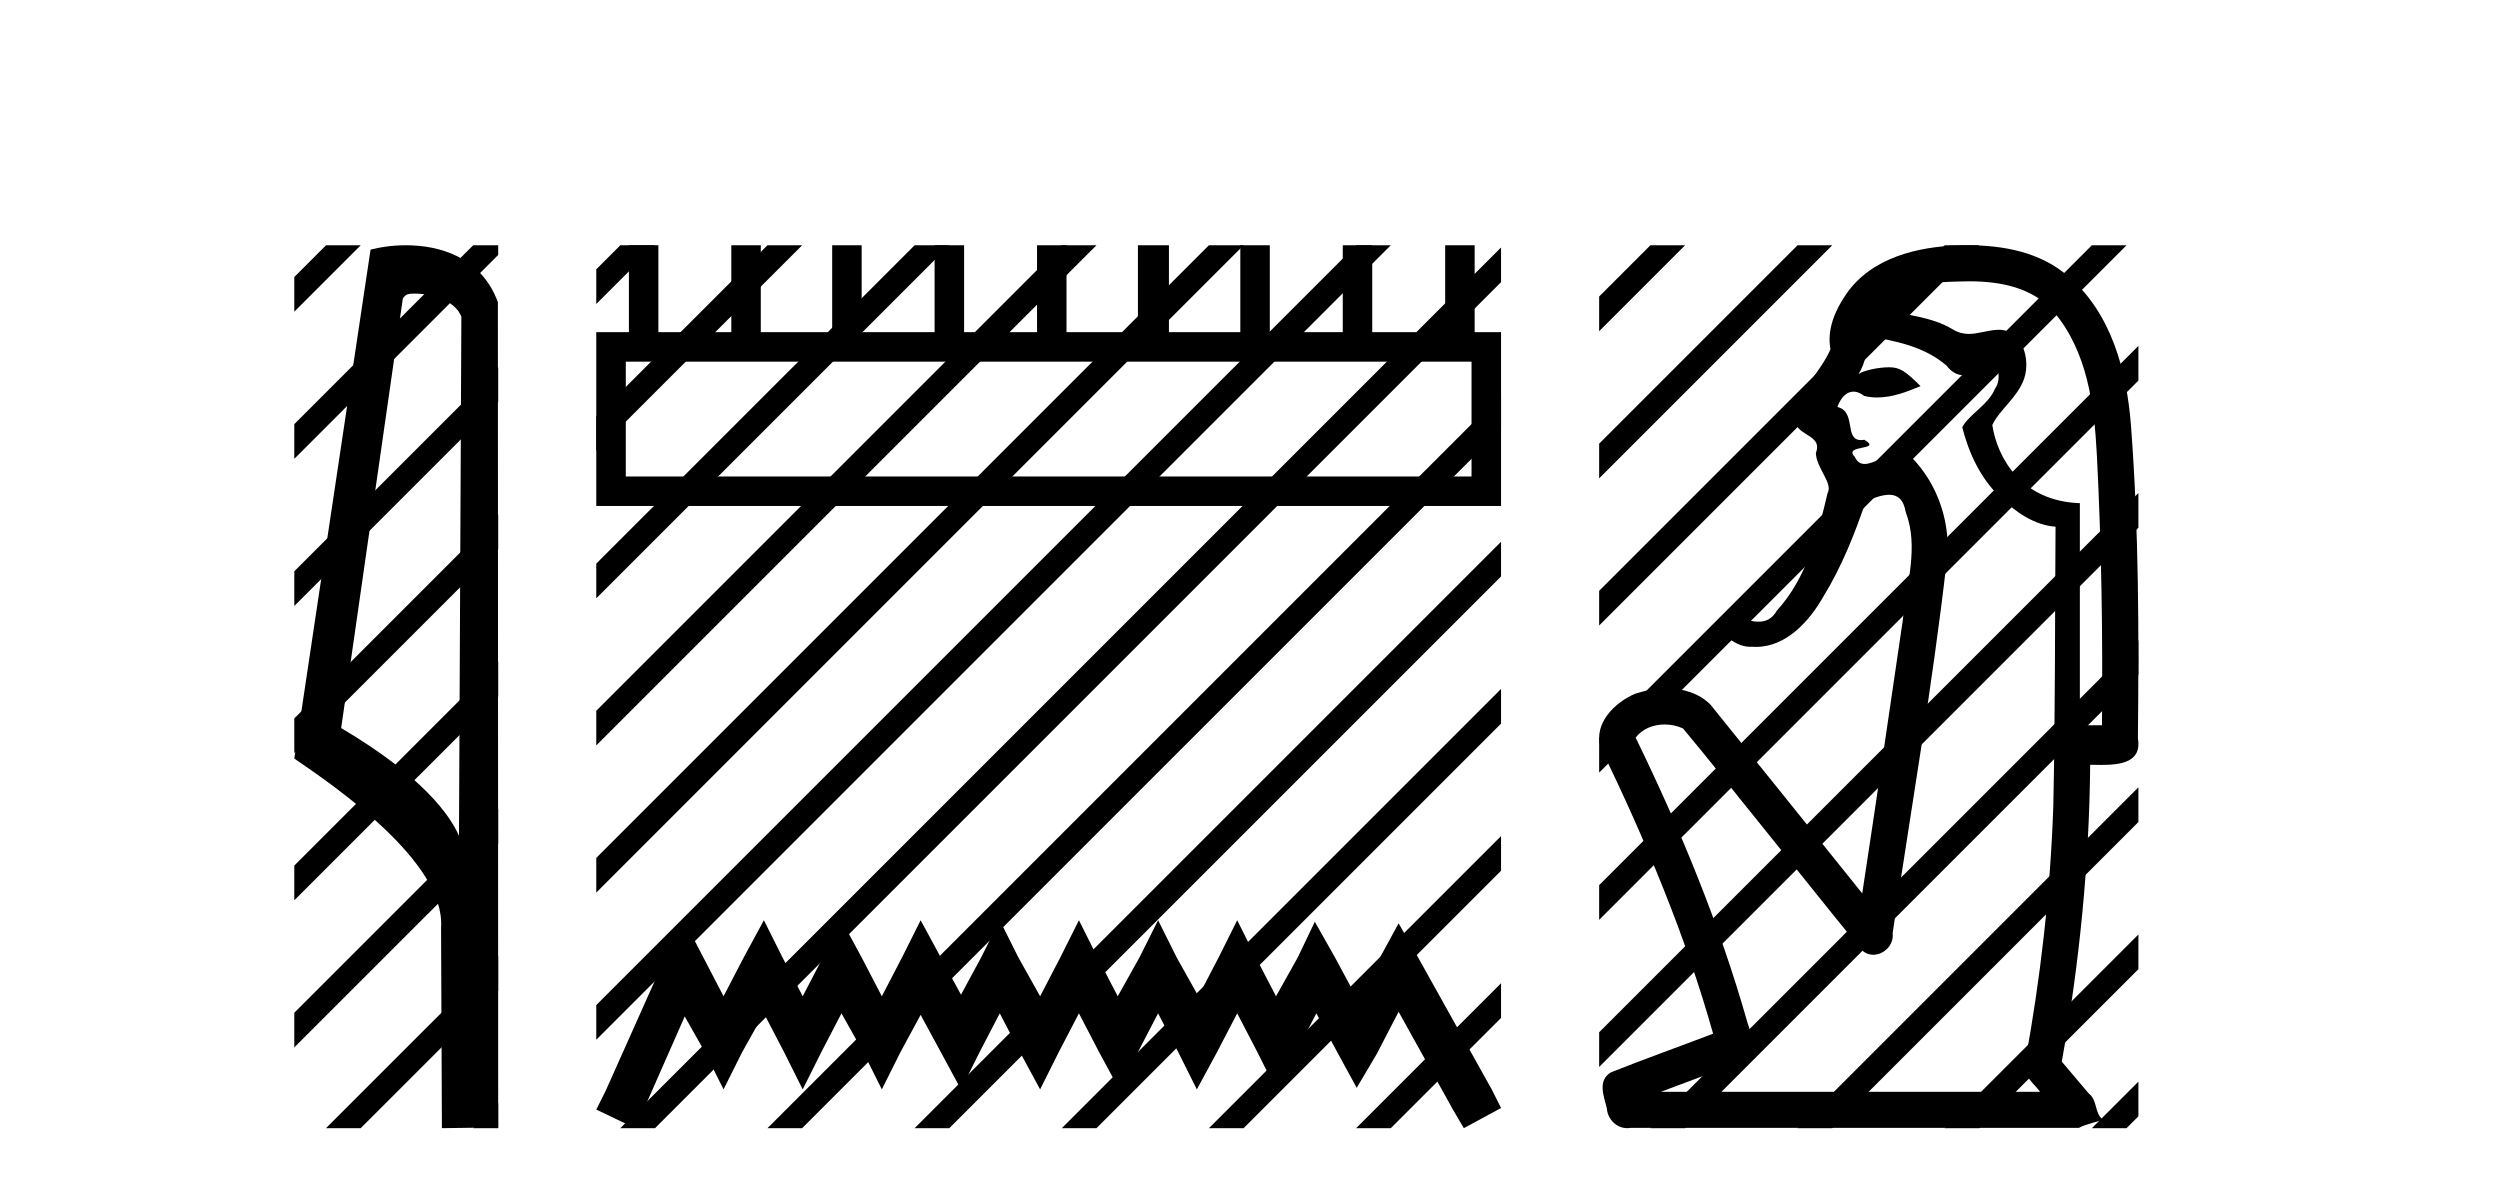
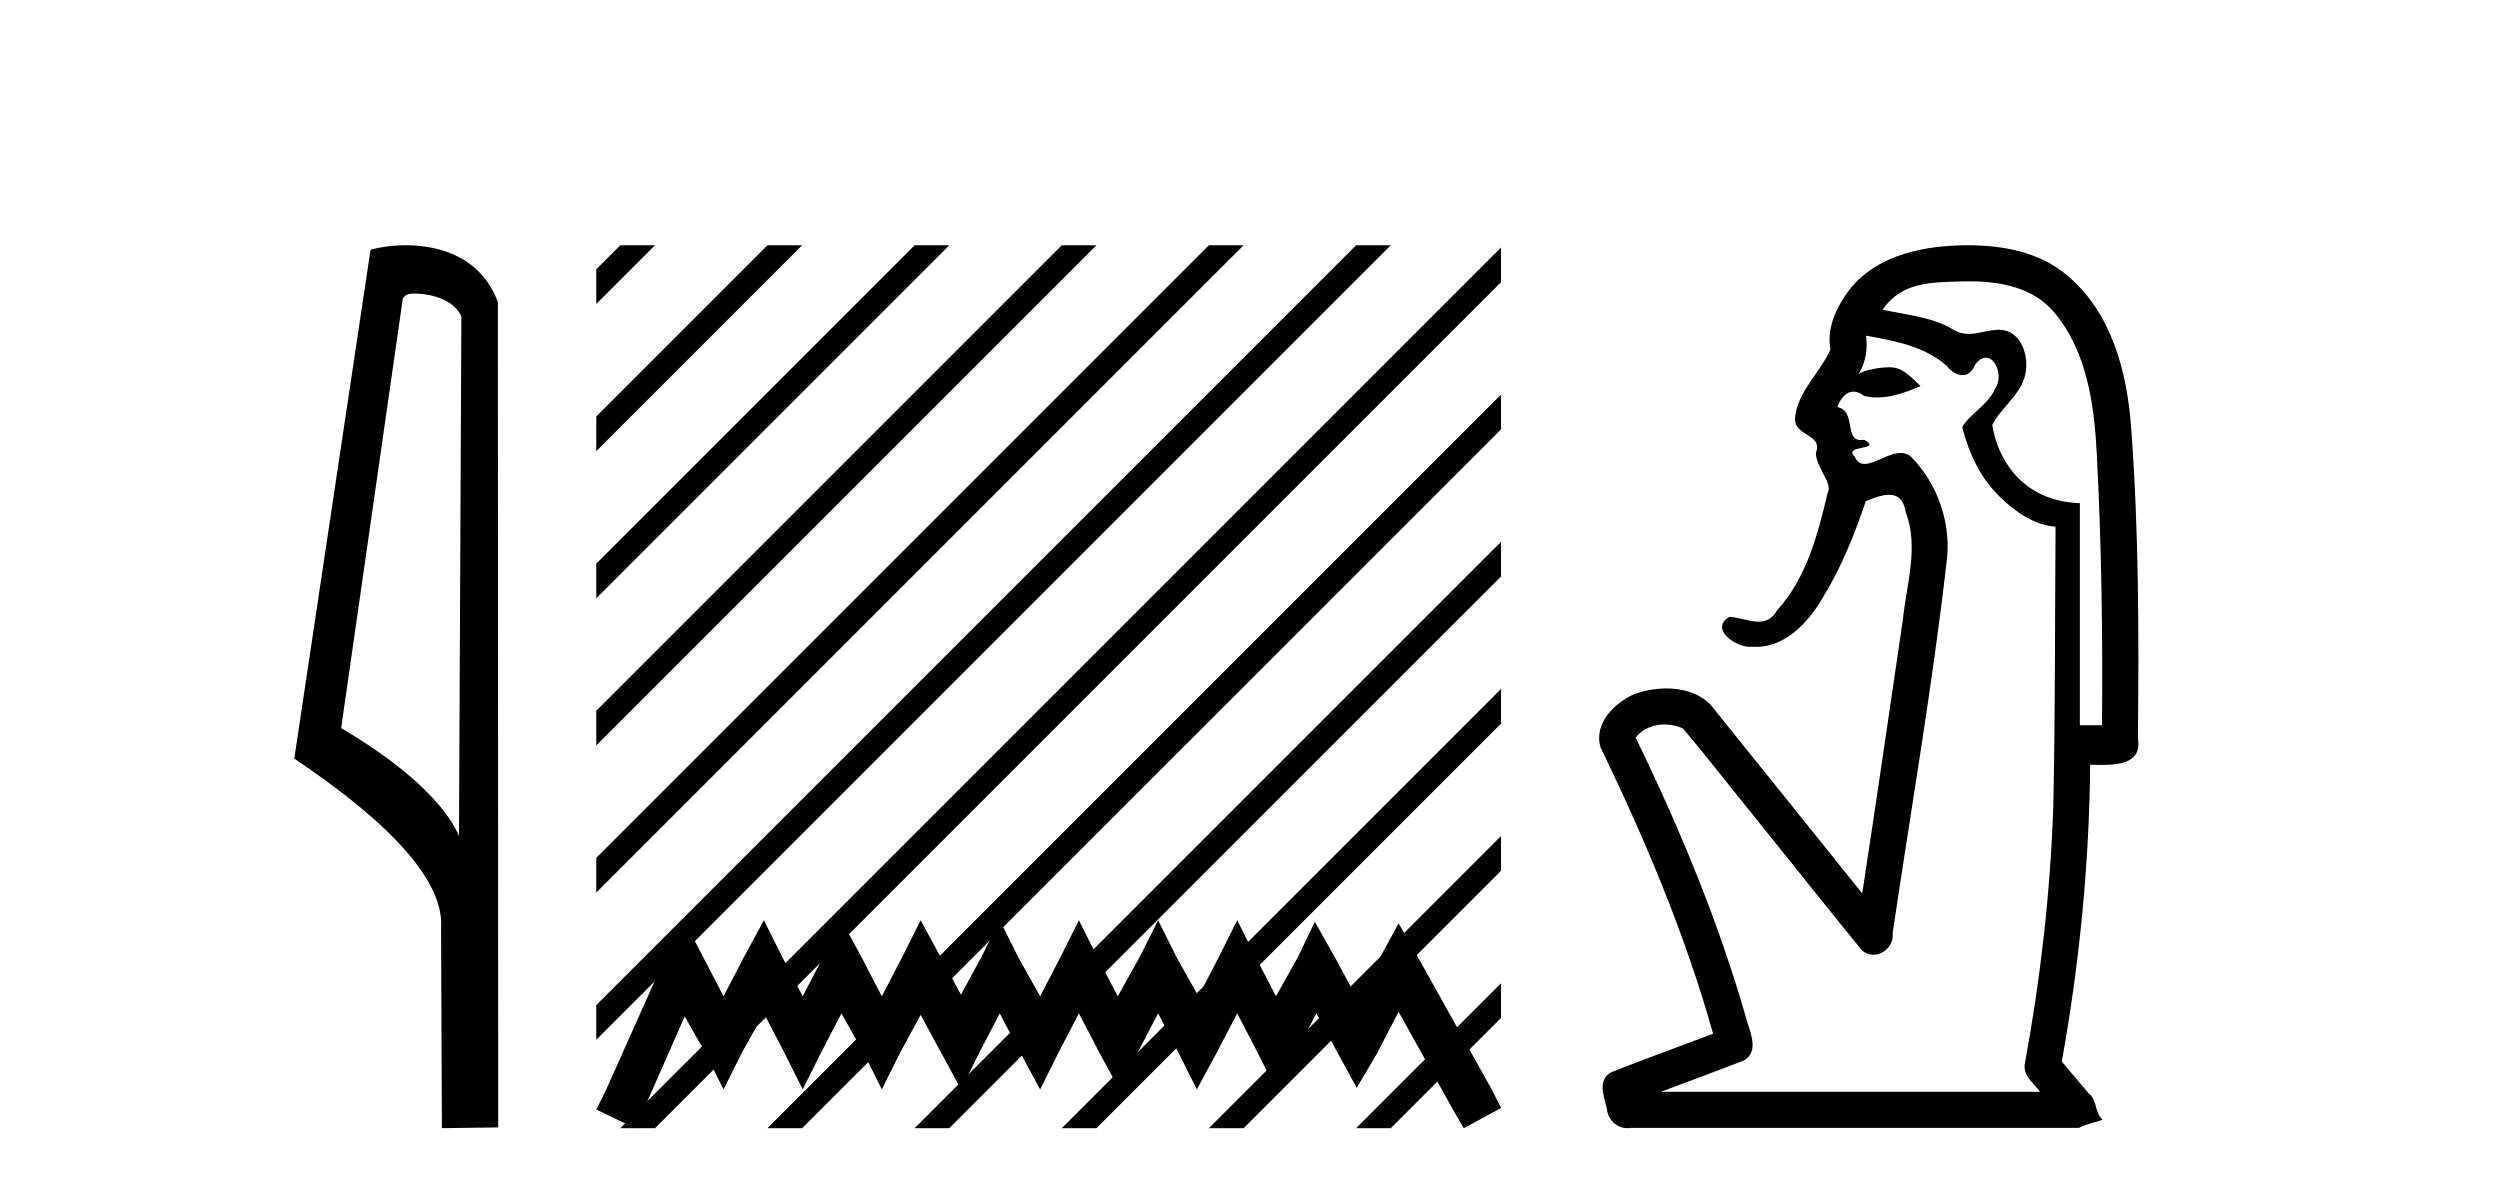
<svg xmlns="http://www.w3.org/2000/svg" width="86.0" height="41.0">
  <path d="M 14.259 10.1 C 14.884 10.1 15.648 10.34 15.871 10.89 L 15.789 28.751 L 15.789 28.751 C 15.473 28.034 14.531 26.699 11.736 25.046 L 13.858 10.263 C 13.958 10.157 13.955 10.1 14.259 10.1 ZM 15.789 28.751 L 15.789 28.751 C 15.789 28.751 15.789 28.751 15.789 28.751 L 15.789 28.751 L 15.789 28.751 ZM 13.962 8.437 C 13.484 8.437 13.053 8.505 12.747 8.588 L 10.124 26.094 C 11.512 27.044 15.325 29.648 15.173 31.91 L 15.201 38.809 L 17.138 38.783 L 17.127 10.393 C 16.551 8.837 15.12 8.437 13.962 8.437 Z" style="fill:#000000;stroke:none" />
-   <path d="M 11.215 8.437 L 10.124 9.528 L 10.124 10.721 L 12.11 8.735 L 12.408 8.437 ZM 16.277 8.437 L 10.124 14.59 L 10.124 14.59 L 10.124 15.783 L 17.138 8.769 L 17.138 8.769 L 17.138 8.437 ZM 17.138 12.638 L 10.124 19.652 L 10.124 19.652 L 10.124 20.845 L 10.124 20.845 L 17.138 13.831 L 17.138 13.831 L 17.138 12.638 ZM 17.138 17.7 L 10.124 24.714 L 10.124 24.714 L 10.124 25.907 L 10.124 25.907 L 17.138 18.893 L 17.138 18.893 L 17.138 17.7 ZM 17.138 22.762 L 10.124 29.776 L 10.124 29.776 L 10.124 30.969 L 10.124 30.969 L 17.138 23.956 L 17.138 23.956 L 17.138 23.623 L 17.138 22.762 ZM 17.138 27.824 L 10.124 34.838 L 10.124 34.838 L 10.124 36.031 L 10.124 36.031 L 17.138 29.018 L 17.138 29.018 L 17.138 27.824 ZM 17.138 32.887 L 11.513 38.511 L 11.513 38.511 L 11.215 38.809 L 12.408 38.809 L 17.138 34.08 L 17.138 34.08 L 17.138 32.887 ZM 17.138 37.949 L 16.575 38.511 L 16.575 38.511 L 16.277 38.809 L 17.138 38.809 L 17.138 37.949 Z" style="fill:#000000;stroke:none" />
-   <path d="M 50.621 12.441 L 50.621 16.391 L 21.527 16.391 L 21.527 12.441 ZM 21.634 8.437 L 21.634 11.426 L 20.512 11.426 L 20.512 17.405 L 51.636 17.405 L 51.636 11.426 L 50.728 11.426 L 50.728 8.437 L 49.714 8.437 L 49.714 11.426 L 47.205 11.426 L 47.205 8.437 L 46.191 8.437 L 46.191 11.426 L 43.681 11.426 L 43.681 8.437 L 42.667 8.437 L 42.667 11.426 L 40.211 11.426 L 40.211 8.437 L 39.144 8.437 L 39.144 11.426 L 36.688 11.426 L 36.688 8.437 L 35.674 8.437 L 35.674 11.426 L 33.165 11.426 L 33.165 8.437 L 32.15 8.437 L 32.15 11.426 L 29.641 11.426 L 29.641 8.437 L 28.627 8.437 L 28.627 11.426 L 26.171 11.426 L 26.171 8.437 L 25.157 8.437 L 25.157 11.426 L 22.648 11.426 L 22.648 8.437 Z" style="fill:#000000;stroke:none" />
  <path d="M 23.502 31.602 L 22.861 32.99 L 20.833 37.528 L 20.512 38.169 L 21.847 38.809 L 22.167 38.115 L 23.555 34.966 L 24.249 36.193 L 24.89 37.475 L 25.531 36.193 L 26.278 34.859 L 26.972 36.193 L 27.613 37.475 L 28.253 36.193 L 28.947 34.859 L 29.695 36.193 L 30.335 37.475 L 30.976 36.193 L 31.67 34.912 L 32.364 36.193 L 33.058 37.475 L 33.698 36.193 L 34.392 34.859 L 35.086 36.193 L 35.78 37.475 L 36.421 36.193 L 37.115 34.859 L 37.809 36.193 L 38.503 37.475 L 39.144 36.193 L 39.838 34.859 L 40.532 36.193 L 41.172 37.475 L 41.866 36.193 L 42.56 34.859 L 43.254 36.193 L 43.895 37.475 L 44.589 36.193 L 45.283 34.859 L 46.03 36.247 L 46.671 37.421 L 47.365 36.247 L 48.112 34.805 L 49.981 38.169 L 50.355 38.809 L 51.636 38.115 L 51.315 37.475 L 48.753 32.884 L 48.112 31.763 L 47.472 32.937 L 46.671 34.325 L 45.924 32.937 L 45.23 31.709 L 44.642 32.937 L 43.895 34.272 L 43.201 32.937 L 42.56 31.656 L 41.92 32.937 L 41.226 34.272 L 40.478 32.937 L 39.838 31.656 L 39.197 32.937 L 38.45 34.272 L 37.756 32.937 L 37.115 31.656 L 36.474 32.937 L 35.78 34.272 L 35.033 32.937 L 34.392 31.656 L 33.752 32.937 L 33.058 34.218 L 32.364 32.937 L 31.67 31.656 L 31.029 32.937 L 30.335 34.272 L 29.641 32.937 L 28.947 31.656 L 28.307 32.937 L 27.613 34.272 L 26.919 32.937 L 26.278 31.656 L 25.584 32.937 L 24.89 34.272 L 24.196 32.937 L 23.502 31.602 Z" style="fill:#000000;stroke:none" />
  <path d="M 21.339 8.437 L 20.512 9.264 L 20.512 10.457 L 22.234 8.735 L 22.532 8.437 ZM 26.401 8.437 L 20.512 14.326 L 20.512 14.326 L 20.512 15.519 L 20.512 15.519 L 27.296 8.735 L 27.594 8.437 ZM 31.463 8.437 L 20.512 19.388 L 20.512 19.388 L 20.512 20.581 L 20.512 20.581 L 32.358 8.735 L 32.656 8.437 ZM 36.525 8.437 L 20.512 24.45 L 20.512 25.643 L 20.512 25.643 L 37.42 8.735 L 37.719 8.437 ZM 41.587 8.437 L 20.512 29.512 L 20.512 30.705 L 42.482 8.735 L 42.781 8.437 ZM 46.65 8.437 L 20.512 34.574 L 20.512 34.574 L 20.512 35.767 L 20.512 35.767 L 47.544 8.735 L 47.843 8.437 ZM 51.636 8.513 L 21.637 38.511 L 21.637 38.511 L 21.339 38.809 L 22.532 38.809 L 51.636 9.706 L 51.636 8.513 ZM 51.636 13.575 L 26.7 38.511 L 26.7 38.511 L 26.401 38.809 L 27.594 38.809 L 51.636 14.768 L 51.636 13.575 ZM 51.636 18.637 L 31.762 38.511 L 31.463 38.809 L 32.656 38.809 L 51.636 19.83 L 51.636 18.637 ZM 51.636 23.699 L 36.824 38.511 L 36.525 38.809 L 37.719 38.809 L 51.636 24.892 L 51.636 23.699 ZM 51.636 28.761 L 41.886 38.511 L 41.587 38.809 L 42.781 38.809 L 51.636 29.954 L 51.636 28.761 ZM 51.636 33.823 L 46.948 38.511 L 46.65 38.809 L 47.843 38.809 L 51.636 35.016 L 51.636 33.823 Z" style="fill:#000000;stroke:none" />
  <path d="M 67.748 9.677 C 68.805 9.677 69.94 9.889 70.654 10.733 C 71.799 12.084 72.042 13.925 72.131 15.632 C 72.291 18.735 72.338 21.843 72.308 24.949 L 71.547 24.949 C 71.547 22.402 71.547 19.856 71.547 17.309 C 69.548 17.243 68.713 15.769 68.535 14.622 C 68.776 14.098 69.419 13.659 69.632 13.021 C 69.857 12.346 69.565 11.344 68.762 11.344 C 68.748 11.344 68.735 11.344 68.721 11.345 C 68.359 11.36 68.052 11.487 67.73 11.487 C 67.55 11.487 67.365 11.447 67.163 11.324 C 66.476 10.905 65.555 10.829 64.76 10.654 C 65.415 9.697 66.42 9.713 67.495 9.681 C 67.579 9.678 67.663 9.677 67.748 9.677 ZM 64.19 11.548 L 64.19 11.548 C 65.167 11.721 66.197 11.908 66.967 12.583 C 67.11 12.776 67.317 12.904 67.51 12.904 C 67.68 12.904 67.839 12.804 67.933 12.562 C 68.063 12.379 68.194 12.305 68.313 12.305 C 68.673 12.305 68.912 12.989 68.627 13.372 C 68.407 13.923 67.738 14.248 67.501 14.697 C 67.729 15.594 68.131 16.457 68.81 17.107 C 69.334 17.609 69.969 18.062 70.711 18.119 C 70.687 21.329 70.703 24.541 70.633 27.751 C 70.531 30.715 70.194 33.67 69.655 36.586 C 69.579 37.004 69.961 37.261 70.179 37.558 L 57.135 37.558 C 58.082 37.198 59.035 36.854 59.977 36.485 C 60.486 36.219 60.251 35.598 60.113 35.179 C 59.154 31.795 57.804 28.534 56.266 25.374 C 56.499 25.065 56.883 24.922 57.266 24.922 C 57.485 24.922 57.703 24.969 57.894 25.058 C 58.778 26.107 59.619 27.198 60.487 28.264 C 61.673 29.734 62.845 31.216 64.04 32.678 C 64.16 32.794 64.301 32.844 64.441 32.844 C 64.804 32.844 65.158 32.509 65.107 32.101 C 65.735 27.859 66.47 23.63 66.959 19.369 C 67.144 18.054 66.676 16.662 65.746 15.719 C 65.637 15.62 65.514 15.582 65.384 15.582 C 64.972 15.582 64.487 15.96 64.143 15.96 C 64.003 15.96 63.885 15.897 63.807 15.717 C 63.375 15.279 64.784 15.515 64.135 15.129 L 64.135 15.129 C 64.092 15.136 64.054 15.139 64.02 15.139 C 63.427 15.139 63.872 14.161 63.206 14 C 63.316 13.693 63.51 13.472 63.76 13.472 C 63.873 13.472 63.997 13.517 64.13 13.621 C 64.278 13.657 64.427 13.673 64.575 13.673 C 65.089 13.673 65.598 13.482 66.066 13.282 C 65.531 12.747 65.34 12.634 64.982 12.634 C 64.611 12.634 64.085 12.749 63.933 12.87 L 63.933 12.87 C 63.933 12.87 63.933 12.87 63.933 12.87 L 63.933 12.87 C 63.933 12.87 63.933 12.87 63.933 12.87 L 63.933 12.87 C 64.18 12.475 64.257 12.01 64.19 11.548 ZM 67.687 8.437 C 67.593 8.437 67.5 8.438 67.407 8.441 C 65.967 8.48 64.365 8.866 63.507 10.121 C 63.127 10.671 62.84 11.337 62.968 12.016 C 62.623 12.812 61.874 13.423 61.756 14.313 C 61.644 15.034 62.732 14.886 62.466 15.583 C 62.482 16.107 63.062 16.623 62.87 16.957 C 62.535 18.384 62.139 19.892 61.127 21.002 C 60.955 21.3 60.736 21.386 60.496 21.386 C 60.173 21.386 59.814 21.229 59.486 21.223 L 59.486 21.223 C 58.813 21.618 59.674 22.25 60.19 22.25 C 60.211 22.25 60.232 22.249 60.252 22.247 C 60.303 22.251 60.354 22.253 60.404 22.253 C 61.455 22.253 62.25 21.361 62.734 20.506 C 63.356 19.489 63.812 18.345 64.185 17.237 C 64.467 17.126 64.75 17.02 64.987 17.02 C 65.265 17.02 65.48 17.165 65.558 17.617 C 66.015 18.825 65.581 20.107 65.456 21.334 C 64.998 24.469 64.538 27.602 64.061 30.733 C 62.322 28.572 60.59 26.404 58.846 24.246 C 58.446 23.841 57.893 23.682 57.332 23.682 C 56.964 23.682 56.593 23.751 56.259 23.862 C 55.558 24.151 54.809 24.884 55.06 25.711 C 56.596 28.889 57.975 32.156 58.931 35.559 C 57.761 36.006 56.579 36.426 55.416 36.889 C 54.946 37.164 55.174 37.712 55.274 38.122 C 55.301 38.503 55.606 38.809 55.98 38.809 C 56.021 38.809 56.063 38.806 56.105 38.798 L 71.516 38.798 C 71.73 38.67 72.259 38.568 72.332 38.513 C 72.041 38.273 72.162 37.852 71.852 37.615 C 71.543 37.249 71.234 36.884 70.925 36.519 C 71.533 33.15 71.87 29.732 71.902 26.308 C 72.017 26.309 72.147 26.313 72.282 26.313 C 72.926 26.313 73.693 26.233 73.544 25.395 C 73.581 21.814 73.577 18.225 73.307 14.653 C 73.166 12.782 72.635 10.768 71.143 9.502 C 70.188 8.672 68.92 8.437 67.687 8.437 Z" style="fill:#000000;stroke:none" />
-   <path d="M 56.774 8.437 L 55.011 10.2 L 55.011 11.393 L 57.669 8.735 L 57.967 8.437 ZM 61.836 8.437 L 55.011 15.262 L 55.011 16.455 L 62.731 8.735 L 63.029 8.437 ZM 66.898 8.437 L 55.011 20.324 L 55.011 21.517 L 67.793 8.735 L 68.091 8.437 ZM 71.96 8.437 L 55.011 25.386 L 55.011 26.579 L 72.855 8.735 L 73.153 8.437 ZM 73.561 11.898 L 55.011 30.448 L 55.011 31.642 L 73.561 13.091 L 73.561 11.898 ZM 73.561 16.96 L 55.011 35.51 L 55.011 36.704 L 73.561 18.153 L 73.561 16.96 ZM 73.561 22.022 L 57.072 38.511 L 56.774 38.809 L 57.967 38.809 L 73.561 23.215 L 73.561 22.022 ZM 73.561 27.084 L 62.134 38.511 L 61.836 38.809 L 63.029 38.809 L 73.561 28.277 L 73.561 27.084 ZM 73.561 32.146 L 67.196 38.511 L 66.898 38.809 L 68.091 38.809 L 73.561 33.34 L 73.561 32.146 ZM 73.561 37.208 L 72.258 38.511 L 71.96 38.809 L 73.153 38.809 L 73.561 38.402 L 73.561 37.208 Z" style="fill:#000000;stroke:none" />
</svg>